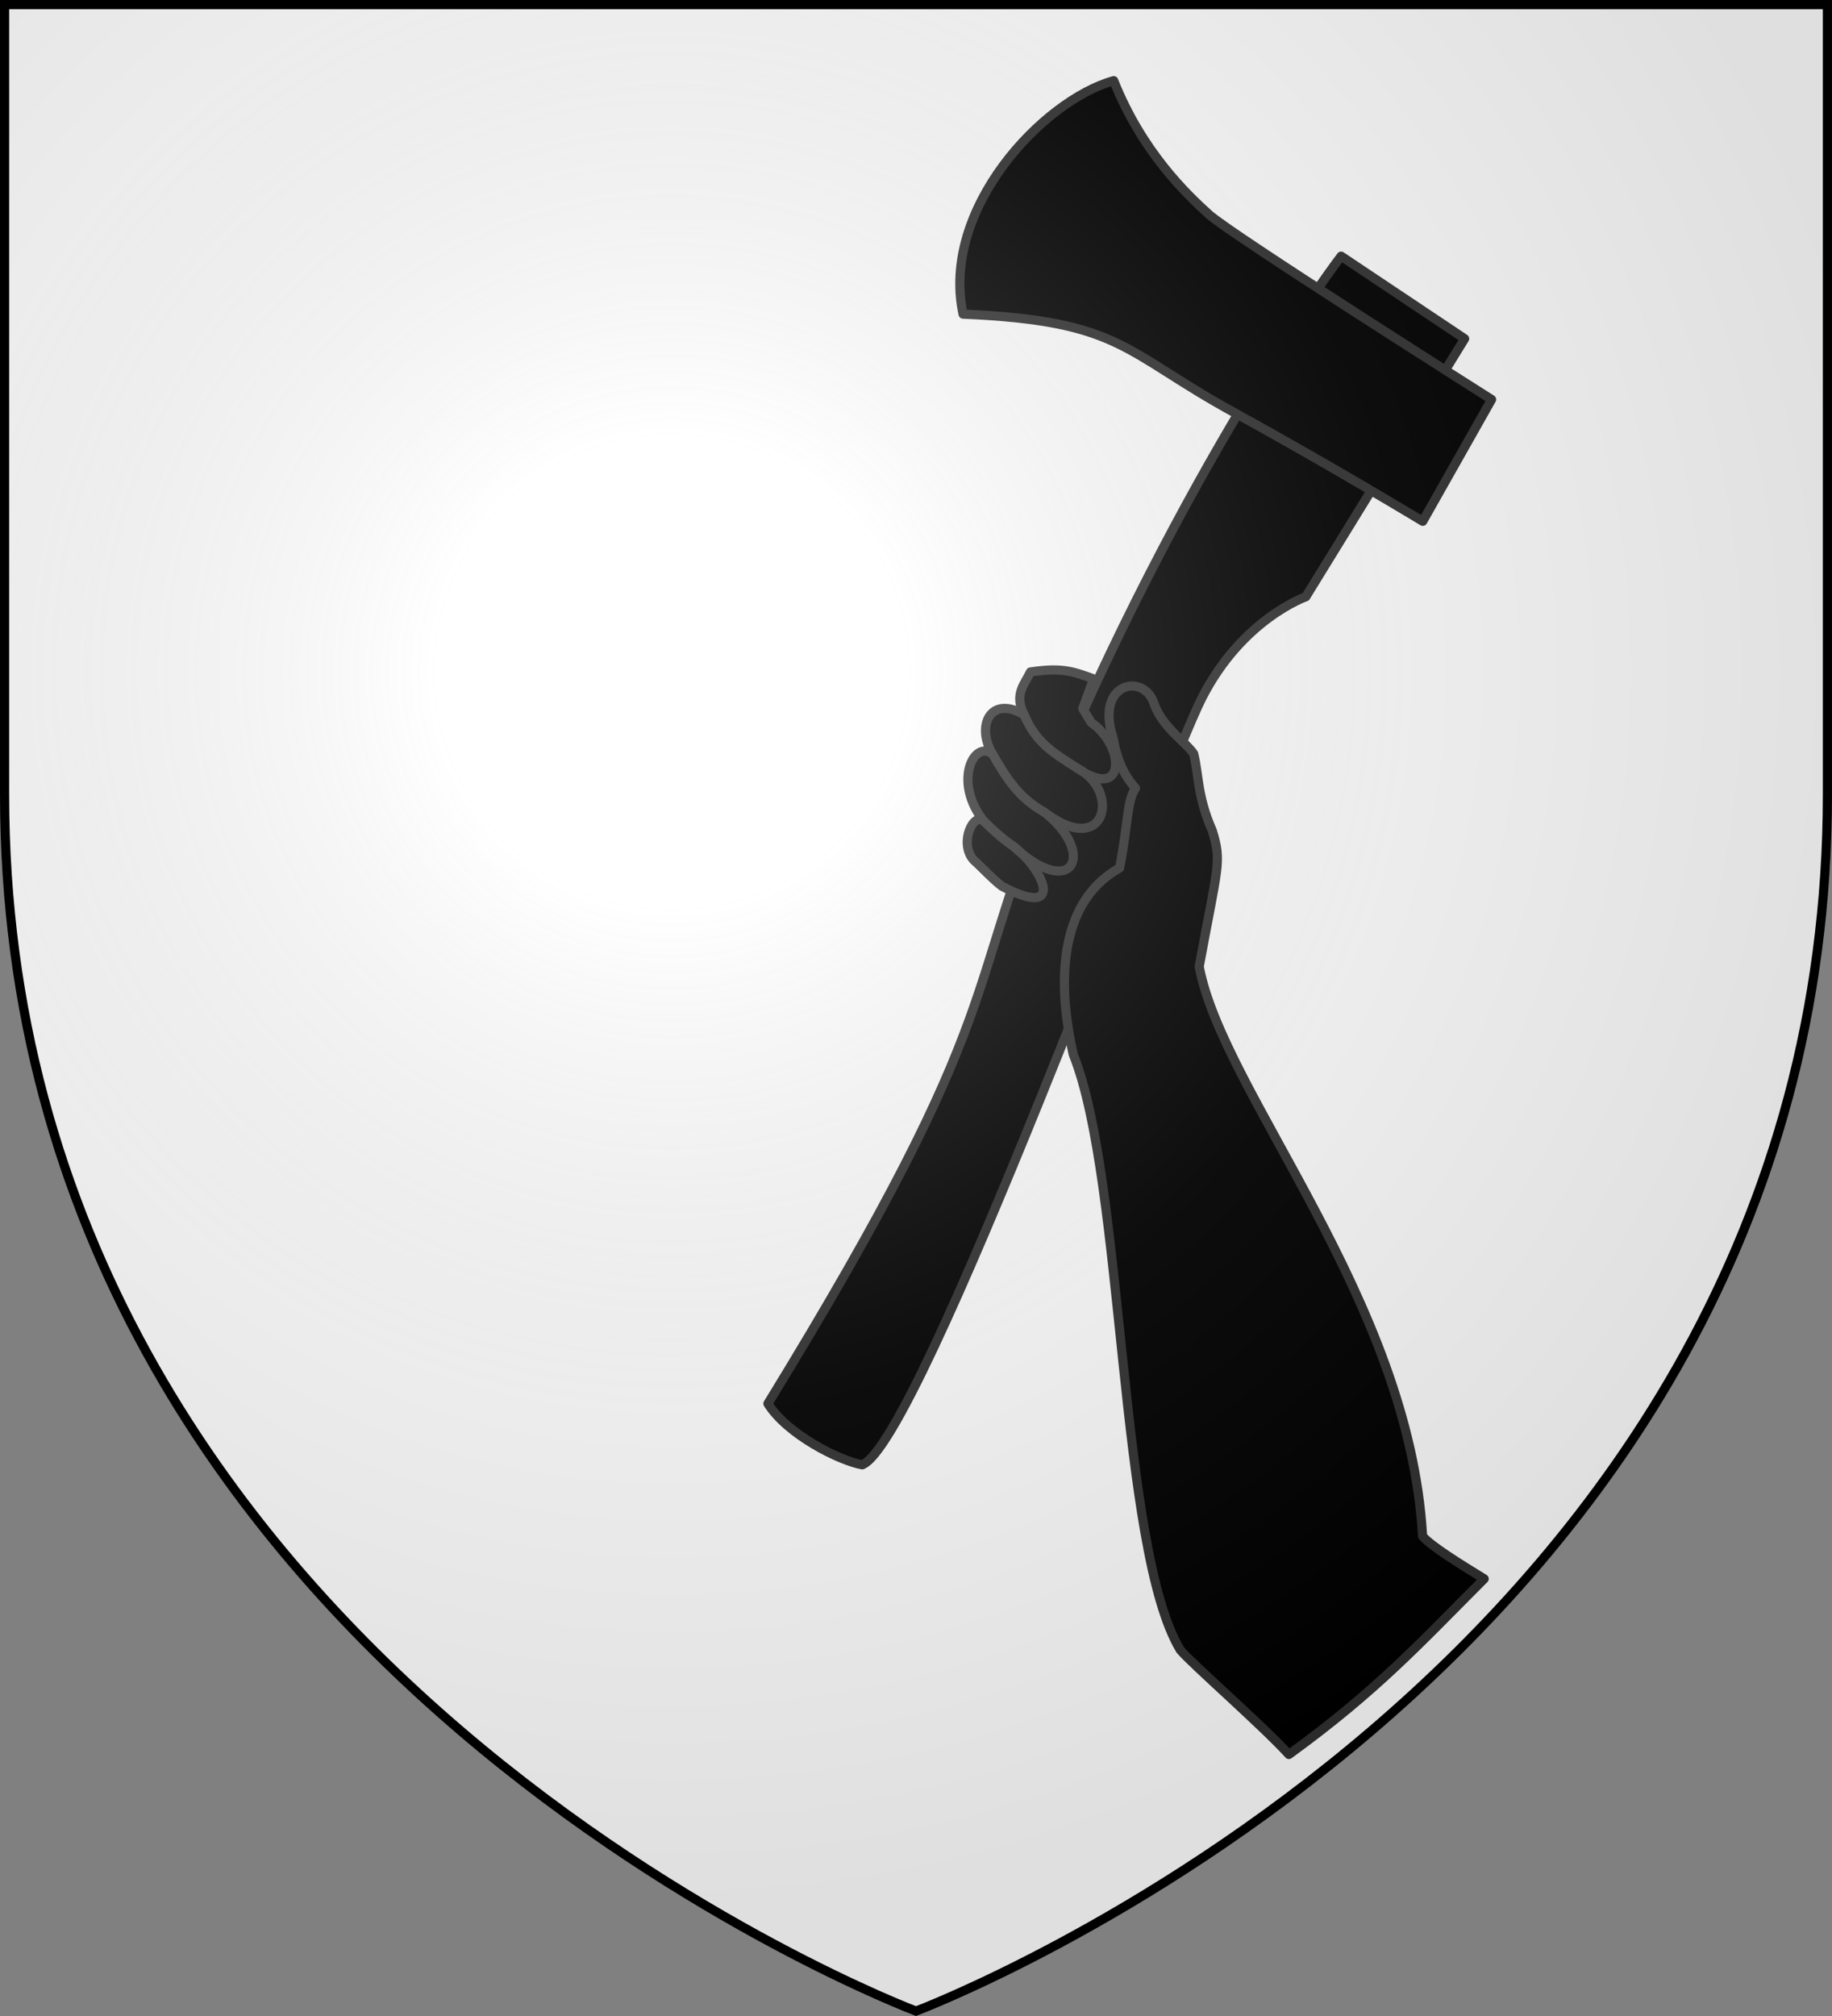
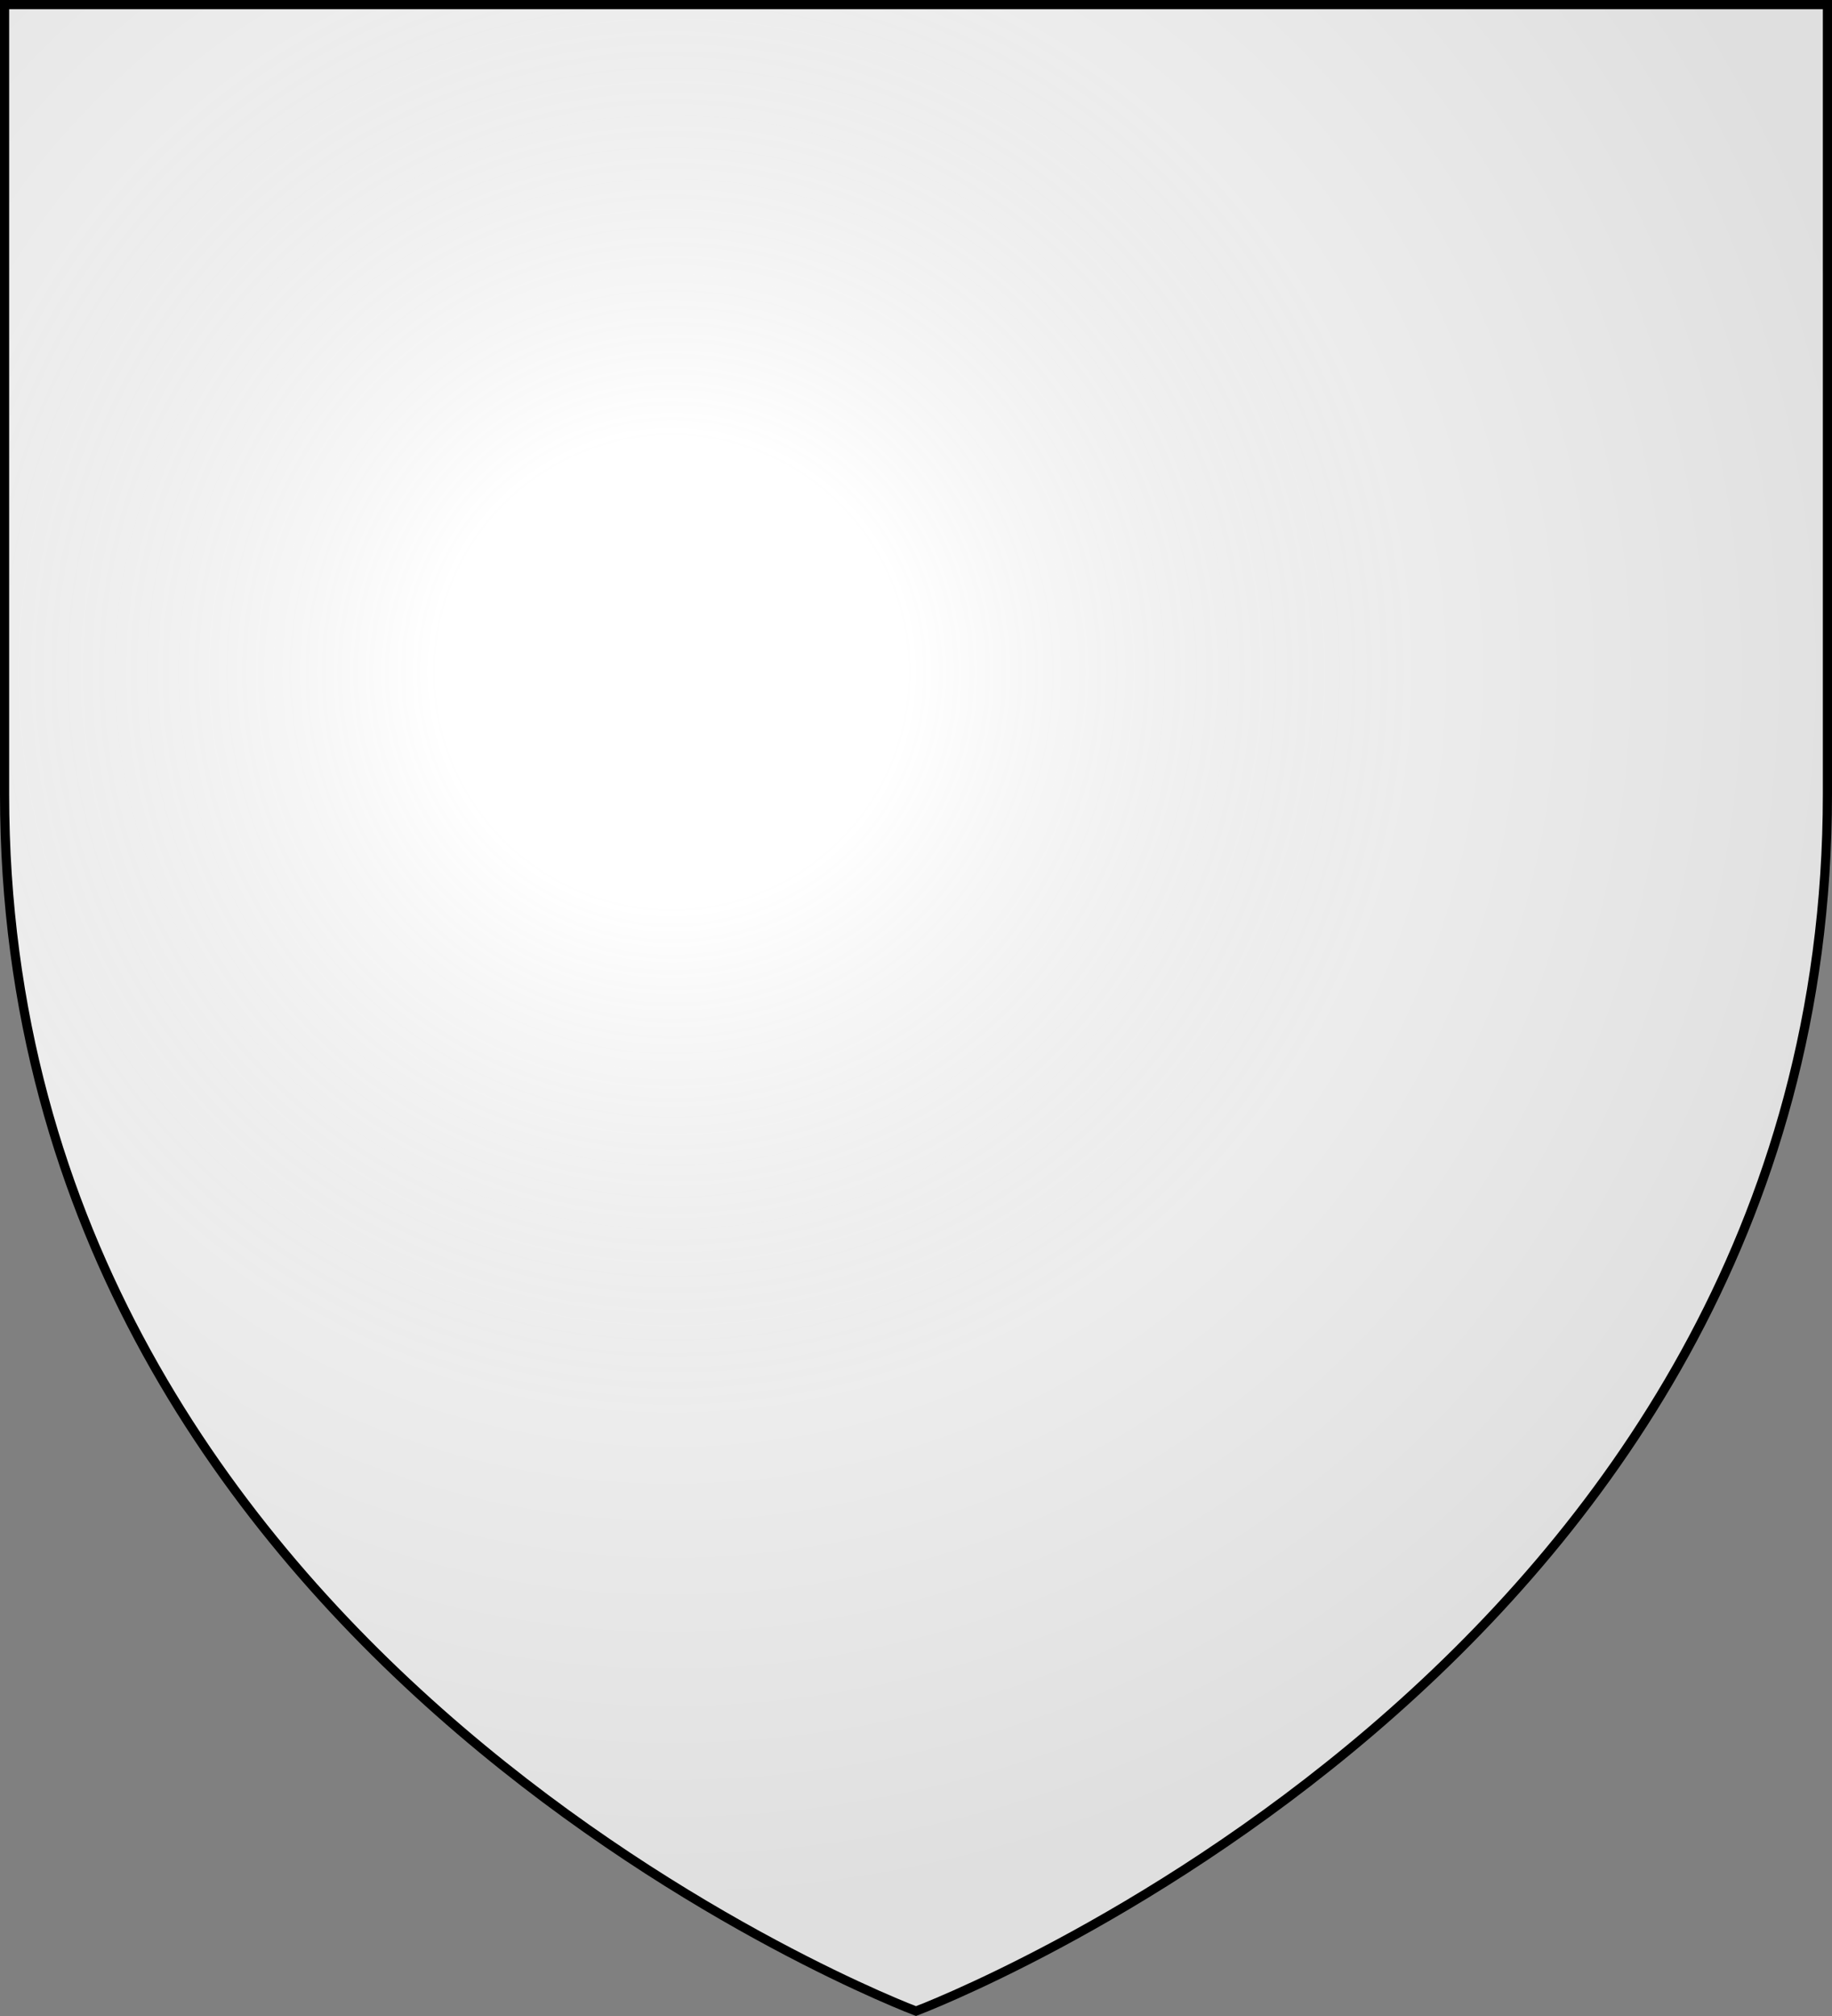
<svg xmlns="http://www.w3.org/2000/svg" xmlns:xlink="http://www.w3.org/1999/xlink" height="660" viewBox="-300 -300 600 660" width="600">
  <rect x="-300" y="-300" width="600" height="660" fill="#808080" stroke="none" />
  <defs>
    <radialGradient id="b" cx="-80" cy="-80" gradientUnits="userSpaceOnUse" r="405">
      <stop offset="0" stop-color="#fff" stop-opacity=".31" />
      <stop offset=".19" stop-color="#fff" stop-opacity=".25" />
      <stop offset=".6" stop-color="#6b6b6b" stop-opacity=".125" />
      <stop offset="1" stop-opacity=".125" />
    </radialGradient>
    <path id="a" d="M-298.5-298.5h597V-40C298.5 246.2 0 358.39 0 358.39S-298.5 246.2-298.5-40z" />
  </defs>
  <use fill="#fff" height="100%" transform="matrix(1 0 0 1 0 .05)" width="100%" xlink:href="#a" />
  <g stroke="#313131" stroke-linecap="round" stroke-linejoin="round" stroke-width="2.995">
-     <path d="m123.543-199.06 40.408 26.945-51.965 84.233S91.28-80.702 78.08-55.026C64.88-29.349-14.205 188.346-33.16 195.438c-7.53-1.379-24.532-9.903-30.843-19.963C17.483 42.963-1.546 43.183 30.557-31.143c46.308-107.215 92.986-167.918 92.986-167.918z" transform="matrix(1.001 0 0 1.003 15.565 -16.477)" />
-     <path d="M49.139-256.345c-23.16 6.425-56.716 41.898-49.295 76.199 51.9 2.232 52.306 12.169 88.5 32.001 31.581 17.305 61.912 35.617 61.912 35.617l22.51-39.748s-85.123-53.767-92.478-60.421-21.868-20.412-31.15-43.648z" transform="matrix(1.001 0 0 1.003 15.565 -16.477)" />
    <g stroke-width="2.323">
-       <path d="M322.356 277.005c-5.728-.529-8.688-.701-15.963 2.451-.629 3.433-2.652 6.61 1.275 10.88-9.706-2.698-11.091 6.013-5.212 11.672-5.557-2.32-7.915 9.518 2.283 16.994-3.098-1.697-4.77 6.888-.045 10.127 3.404 1.744 5.492 3.23 8.713 4.586 18.183 4.187 9.12-7.032 0-10.614 18.286 9.697 21.303-3.48 5.677-10.24 18.083 7.329 17.309-10.145 5.278-12.893 13.99 4.907 10.213-8.578.193-12.177l-2.94-2.83z" transform="scale(1.29 1.293) rotate(15 1464.07 -944.515)" />
-       <path d="M477.094 471.43c-6.987-2.056-15.344-4.582-17.907-6.395-18.778-56.958-78.05-95.297-92.103-124.622-2.072-26.183-1.258-27.062-5.724-34.137-5.864-7.316-6.67-12.118-9.554-17.529-2.586-2.333-9.574-4.384-13.207-9.929-4.534-6.565-15.633-.993-7.682 11.233 2.094 4.444 4.62 8.184 8.872 10.935-1.33 3.7.537 9.154 1.316 20.555-16.18 15.665-2.567 42.083.863 48.657 20.855 27.699 43.555 117.788 65.26 138.585 3.534 2.535 25.013 13.017 33.486 18.432 17.437-21.43 24.932-36.01 36.38-55.786zM307.668 290.335c4.619 5.945 9.319 7.332 16.694 9.633M302.456 302.008c5.597 5.585 9.518 8.992 16.628 10.853M304.739 319.002c5.464 3.146 8.667 4.1 8.667 4.1" transform="scale(1.29 1.293) rotate(15 1464.07 -944.515)" />
-     </g>
+       </g>
  </g>
  <use fill="url(#b)" height="100%" transform="matrix(1 0 0 1 0 .05)" width="100%" xlink:href="#a" />
  <use fill="none" height="100%" stroke="#000" stroke-width="3" transform="matrix(1 0 0 1 0 .003)" width="100%" xlink:href="#a" />
</svg>